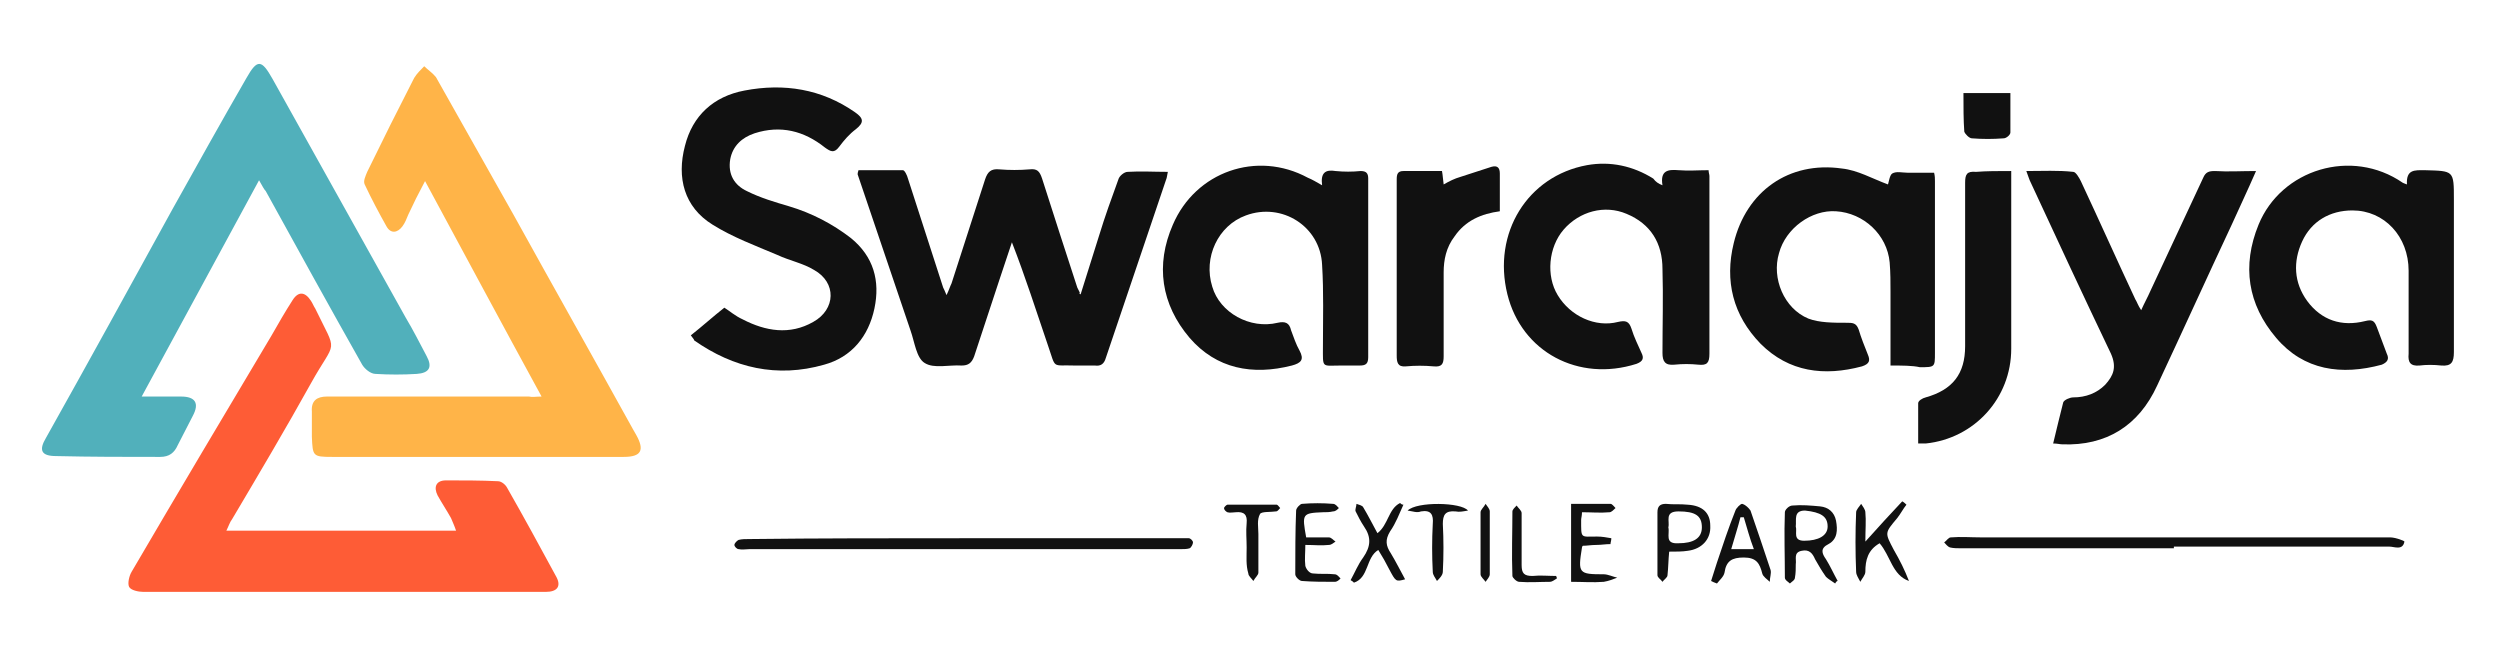
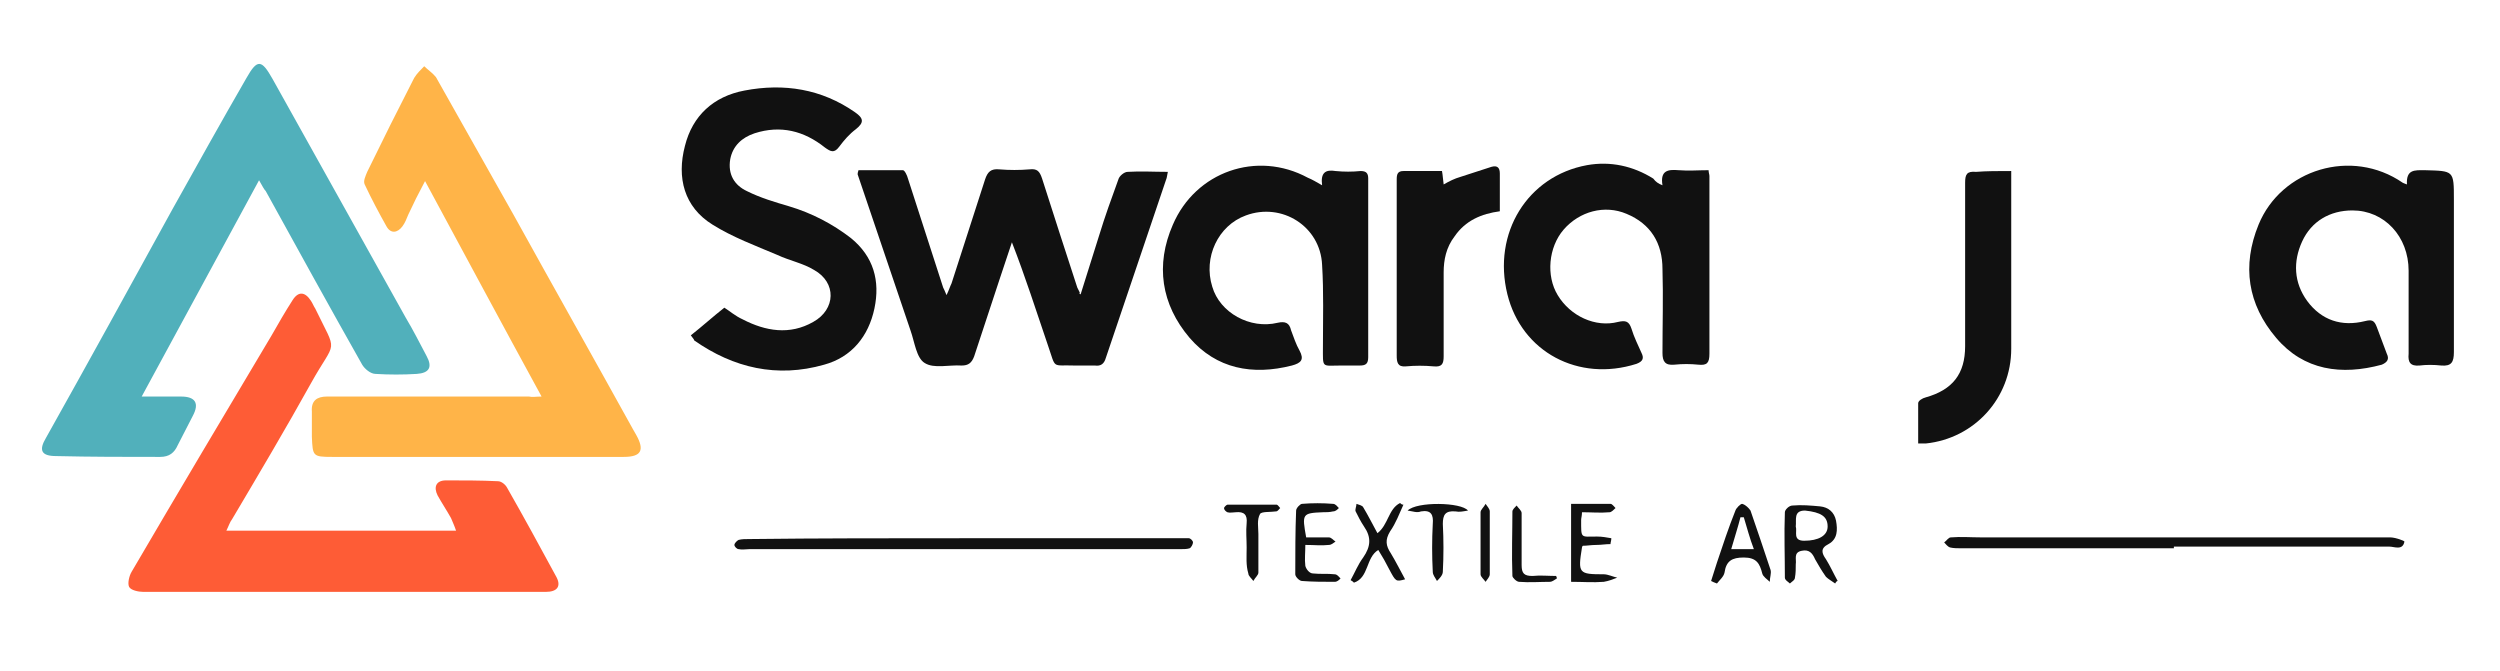
<svg xmlns="http://www.w3.org/2000/svg" version="1.1" id="Layer_1" x="0px" y="0px" viewBox="0 0 298.2 80" style="enable-background:new 0 0 298.2 80;" xml:space="preserve">
  <style type="text/css">
	.st0{fill:#51B0BB;}
	.st1{fill:#FFB448;}
	.st2{fill:#FE5C36;}
	.st3{fill:#111111;}
</style>
  <path class="st0" d="M30.9,21.5c-4.7,8.7-9.3,17.1-14,25.8c1.8,0,3.2,0,4.7,0c1.7,0,2.2,0.8,1.4,2.3c-0.6,1.2-1.2,2.3-1.8,3.5  c-0.4,0.9-1,1.4-2.1,1.4c-4.1,0-8.3,0-12.4-0.1c-1.8,0-2.1-0.7-1.2-2.2c5.1-9.1,10.1-18.2,15.1-27.3c2.9-5.2,5.8-10.4,8.8-15.6  c1.3-2.3,1.8-2.2,3.1,0.1c5.3,9.5,10.6,19,15.9,28.5c0.9,1.5,1.7,3.1,2.5,4.6c0.7,1.3,0.3,2-1.2,2.1c-1.6,0.1-3.3,0.1-4.9,0  c-0.6,0-1.3-0.6-1.6-1.1c-3.9-6.9-7.7-13.8-11.5-20.7C31.5,22.6,31.3,22.2,30.9,21.5z" />
  <path class="st1" d="M64.6,47.3c-4.7-8.6-9.2-17-13.9-25.7c-0.8,1.5-1.4,2.7-2,4c-0.2,0.5-0.4,1-0.7,1.4c-0.6,0.8-1.4,0.9-1.9,0  c-0.9-1.6-1.8-3.3-2.6-5c-0.2-0.4,0.1-1,0.3-1.5c1.8-3.7,3.7-7.5,5.6-11.2c0.3-0.5,0.8-1,1.2-1.4C51,8.3,51.6,8.7,52,9.2  c3.1,5.5,6.2,11,9.3,16.5c4.7,8.5,9.5,17,14.2,25.5c0.1,0.2,0.3,0.5,0.4,0.7c1,1.8,0.6,2.6-1.5,2.6c-11.6,0-23.2,0-34.8,0  c-2.3,0-2.3-0.1-2.4-2.4c0-1,0-2,0-3c-0.1-1.3,0.6-1.8,1.8-1.8c3.6,0,7.1,0,10.7,0c4.5,0,9,0,13.4,0C63.5,47.4,63.9,47.3,64.6,47.3z  " />
  <path class="st2" d="M27,63.3c9.2,0,18.2,0,27.4,0c-0.2-0.6-0.4-1-0.6-1.5c-0.5-0.9-1.1-1.8-1.6-2.7c-0.5-1-0.2-1.8,1-1.8  c2.1,0,4.1,0,6.2,0.1c0.4,0,0.9,0.4,1.1,0.8c2,3.5,3.9,7,5.8,10.5c0.7,1.2,0.2,1.9-1.2,1.9c-2.9,0-5.9,0-8.8,0  c-13.1,0-26.2,0-39.2,0c-0.6,0-1.5-0.2-1.7-0.6c-0.2-0.4,0-1.3,0.3-1.8c5.5-9.4,11.1-18.8,16.7-28.2c0.8-1.4,1.6-2.8,2.5-4.2  c0.7-1.1,1.5-1,2.2,0.1c0.2,0.3,0.3,0.6,0.5,0.9c2.7,5.6,2.5,3.5-0.5,8.9c-3,5.4-6.2,10.8-9.4,16.2C27.4,62.3,27.3,62.7,27,63.3z" />
  <g>
    <path class="st3" d="M128.9,35.1c0.7-2.3,1.5-4.7,2.2-7c0.7-2.3,1.5-4.5,2.3-6.7c0.1-0.4,0.7-0.9,1.1-0.9c1.6-0.1,3.1,0,4.8,0   c-0.1,0.4-0.1,0.7-0.2,0.9c-2.4,7.1-4.8,14.2-7.2,21.3c-0.2,0.7-0.6,1-1.3,0.9c-0.8,0-1.6,0-2.4,0c-2.8-0.1-2.2,0.5-3.2-2.4   c-1.4-4.1-2.7-8.2-4.3-12.3c-0.5,1.5-1,3-1.5,4.5c-1,3-2,6.1-3,9.1c-0.3,0.8-0.7,1.1-1.5,1.1c-1.5-0.1-3.3,0.4-4.4-0.3   c-1-0.6-1.2-2.5-1.7-3.9c-2.1-6.2-4.2-12.4-6.3-18.6c0-0.1,0-0.2,0.1-0.5c1.7,0,3.5,0,5.3,0c0.2,0,0.5,0.6,0.6,1   c1.4,4.3,2.8,8.7,4.2,13c0.1,0.2,0.2,0.4,0.4,0.9c0.3-0.6,0.4-1,0.6-1.4c1.3-4.1,2.7-8.3,4-12.4c0.3-0.9,0.7-1.3,1.7-1.2   c1.2,0.1,2.4,0.1,3.6,0c0.9-0.1,1.2,0.2,1.5,1.1c1.4,4.4,2.8,8.7,4.2,13c0.1,0.2,0.2,0.4,0.3,0.6C128.7,35,128.8,35.1,128.9,35.1z" />
    <path class="st3" d="M82.4,40c1.4-1.1,2.6-2.2,4-3.3c0.5,0.3,1.3,1,2.2,1.4c2.7,1.4,5.6,1.9,8.4,0.3c2.7-1.5,2.8-4.7,0.1-6.2   c-1.3-0.8-2.9-1.1-4.4-1.8c-2.6-1.1-5.3-2.1-7.7-3.6c-3.4-2.1-4.3-5.6-3.3-9.4c0.9-3.6,3.4-5.9,7.1-6.6c4.7-0.9,9.2-0.2,13.2,2.6   c1,0.7,1.1,1.2,0.1,2c-0.8,0.6-1.4,1.3-2,2.1c-0.6,0.8-1,0.6-1.7,0.1c-2.5-2-5.3-2.7-8.4-1.7c-1.5,0.5-2.6,1.5-2.9,3.1   c-0.3,1.8,0.5,3.1,2,3.8c1.6,0.8,3.3,1.3,5,1.8c2.7,0.8,5.2,2.1,7.4,3.8c2.7,2.2,3.5,5.1,2.8,8.4c-0.7,3.3-2.7,5.8-6,6.7   c-5.6,1.6-10.8,0.4-15.5-2.9C82.8,40.5,82.7,40.4,82.4,40z" />
    <path class="st3" d="M198.3,22.1c-0.3-1.8,0.7-1.9,1.9-1.8c1.2,0.1,2.4,0,3.6,0c0,0.3,0.1,0.5,0.1,0.7c0,7.1,0,14.1,0,21.2   c0,1.1-0.3,1.4-1.3,1.3c-1-0.1-1.9-0.1-2.9,0c-1.1,0.1-1.4-0.4-1.4-1.4c0-3.3,0.1-6.7,0-10c0-3.1-1.4-5.4-4.3-6.6   c-2.6-1.1-5.6-0.3-7.5,1.9c-1.8,2.1-2.1,5.5-0.7,7.8c1.5,2.5,4.5,3.9,7.2,3.2c0.9-0.2,1.3-0.1,1.6,0.8c0.3,1,0.8,2,1.2,2.9   c0.3,0.6,0.2,1-0.6,1.3c-6.9,2.2-13.7-1.4-15.4-8.3c-1.8-7.3,2.4-14.1,9.5-15.4c2.8-0.5,5.5,0.1,7.9,1.6   C197.5,21.7,197.8,21.9,198.3,22.1z" />
-     <path class="st3" d="M225.5,43.6c0-3.1,0-5.9,0-8.7c0-1.2,0-2.4-0.1-3.6c-0.3-3.3-3.1-5.9-6.4-6.1c-2.9-0.2-6,2-6.8,5   c-0.9,3,0.6,6.6,3.5,7.8c1.3,0.5,3,0.5,4.5,0.5c0.8,0,1.2,0,1.5,0.8c0.3,1,0.7,2,1.1,3c0.3,0.7,0.2,1.1-0.7,1.4   c-4.5,1.2-8.7,0.7-12.1-2.7c-3.3-3.4-4.3-7.5-3.2-12c1.5-6.2,6.6-9.8,12.9-8.9c1.9,0.2,3.6,1.2,5.5,1.9c0.1-0.3,0.2-1.1,0.5-1.3   c0.5-0.3,1.2-0.1,1.8-0.1c1,0,2.1,0,3.2,0c0.1,0.4,0.1,0.7,0.1,1c0,6.8,0,13.7,0,20.5c0,1.7,0,1.7-1.8,1.7   C228.1,43.6,226.9,43.6,225.5,43.6z" />
    <path class="st3" d="M157.7,22.1c-0.2-1.5,0.4-1.9,1.6-1.7c1,0.1,2,0.1,3,0c0.7,0,0.9,0.3,0.9,0.9c0,7.1,0,14.2,0,21.3   c0,0.8-0.3,1-1,1c-0.7,0-1.5,0-2.2,0c-2.4,0-2.2,0.4-2.2-2.3c0-3.2,0.1-6.5-0.1-9.7c-0.2-4.6-4.8-7.5-9.1-5.9c-3.3,1.2-5.1,5-4,8.5   c0.9,3.1,4.5,5.1,7.8,4.3c0.9-0.2,1.4,0,1.6,0.9c0.3,0.8,0.6,1.7,1,2.4c0.6,1.1,0.2,1.5-0.9,1.8c-4.7,1.2-9,0.4-12.2-3.3   c-3.4-4-4.1-8.7-2-13.5c2.7-6.3,10-8.9,16.1-5.6C156.5,21.4,157,21.7,157.7,22.1z" />
    <path class="st3" d="M287.1,22c-0.1-1.8,0.9-1.7,2.1-1.7c3.5,0.1,3.5,0,3.5,3.5c0,6.1,0,12.1,0,18.2c0,1.2-0.3,1.7-1.5,1.6   c-0.9-0.1-1.8-0.1-2.6,0c-1.1,0.1-1.4-0.4-1.3-1.4c0-3.3,0-6.6,0-9.9c0-4.1-2.9-7.2-6.7-7.2c-2.7,0-4.9,1.3-6,3.7   c-1.1,2.4-1,4.9,0.6,7.1c1.7,2.3,4.1,3.1,6.9,2.4c0.8-0.2,1.1-0.1,1.4,0.7c0.4,1.1,0.8,2.1,1.2,3.2c0.3,0.6,0.1,1-0.6,1.3   c-4.8,1.3-9.3,0.7-12.6-3.2c-3.4-4-4.1-8.6-2.1-13.5c2.7-6.6,11.1-9.2,17.2-5C286.6,21.8,286.8,21.9,287.1,22z" />
-     <path class="st3" d="M244.9,52.9c0.4-1.7,0.8-3.3,1.2-4.9c0.1-0.3,0.8-0.6,1.2-0.6c1.5,0,2.8-0.5,3.8-1.5c1-1.1,1.4-2.1,0.7-3.7   c-3.3-6.9-6.5-13.8-9.7-20.7c-0.1-0.3-0.2-0.5-0.4-1.1c2,0,3.8-0.1,5.6,0.1c0.3,0,0.7,0.7,0.9,1.1c2.2,4.7,4.3,9.4,6.5,14.1   c0.2,0.3,0.3,0.7,0.7,1.3c0.4-0.9,0.8-1.6,1.1-2.3c2.1-4.5,4.2-9,6.3-13.5c0.3-0.7,0.7-0.8,1.4-0.8c1.6,0.1,3.1,0,4.9,0   c-1,2.3-2,4.4-2.9,6.4c-3,6.4-5.9,12.8-8.9,19.2c-2.2,4.8-6.1,7.2-11.3,7C245.7,53,245.4,52.9,244.9,52.9z" />
    <path class="st3" d="M239.9,20.4c0,1,0,1.9,0,2.8c0,6.1,0,12.3,0,18.4c0,5.9-4.4,10.7-10.2,11.3c-0.2,0-0.4,0-0.9,0   c0-1.6,0-3.3,0-4.8c0-0.3,0.5-0.6,0.9-0.7c3.2-0.9,4.7-2.8,4.7-6.1c0-6.5,0-13,0-19.5c0-1,0.2-1.4,1.3-1.3   C237,20.4,238.3,20.4,239.9,20.4z" />
    <path class="st3" d="M172,20.4c0.1,0.5,0.1,0.9,0.2,1.6c0.7-0.4,1.3-0.7,2-0.9c1.2-0.4,2.5-0.8,3.7-1.2c0.7-0.2,1,0.1,1,0.8   c0,1.5,0,3,0,4.5c-2.2,0.3-4.1,1.1-5.4,3c-1,1.3-1.3,2.8-1.3,4.3c0,3.3,0,6.7,0,10c0,0.9-0.2,1.3-1.2,1.2c-1.1-0.1-2.2-0.1-3.3,0   c-1,0.1-1.1-0.5-1.1-1.3c0-5.8,0-11.6,0-17.4c0-1.2,0-2.4,0-3.6c0-0.6,0.1-1,0.8-1C169,20.4,170.5,20.4,172,20.4z" />
    <path class="st3" d="M114.8,64.2c8.6,0,17.2,0,25.8,0c0.4,0,0.8,0,1.2,0c0.2,0,0.5,0.3,0.5,0.5c0,0.2-0.2,0.6-0.4,0.7   c-0.3,0.1-0.7,0.1-1,0.1c-17.2,0-34.3,0-51.5,0c-0.4,0-0.9,0.1-1.3,0c-0.2,0-0.5-0.3-0.5-0.5c0-0.2,0.3-0.5,0.5-0.6   c0.4-0.1,0.8-0.1,1.2-0.1C97.6,64.2,106.2,64.2,114.8,64.2C114.8,64.2,114.8,64.2,114.8,64.2z" />
    <path class="st3" d="M259.3,65.4c-8.4,0-16.8,0-25.3,0c-0.5,0-1,0-1.4-0.1c-0.3-0.1-0.5-0.4-0.7-0.6c0.3-0.2,0.5-0.6,0.8-0.6   c1.2-0.1,2.4,0,3.6,0c16.3,0,32.6,0,48.8,0c0.6,0,1.7,0.4,1.7,0.5c-0.2,1.1-1.2,0.6-1.8,0.6c-8.6,0-17.1,0-25.7,0   C259.3,65.4,259.3,65.4,259.3,65.4z" />
-     <path class="st3" d="M234.2,11.1c1.9,0,3.6,0,5.6,0c0,1.6,0,3.2,0,4.7c0,0.3-0.5,0.7-0.8,0.7c-1.3,0.1-2.5,0.1-3.8,0   c-0.3,0-0.8-0.5-0.9-0.8C234.2,14.3,234.2,12.8,234.2,11.1z" />
    <path class="st3" d="M218.9,69.6c-0.4-0.3-0.8-0.5-1.1-0.8c-0.5-0.7-0.9-1.4-1.3-2.1c-0.3-0.7-0.7-1.2-1.6-1c-1,0.2-0.6,1-0.7,1.6   c0,0.5,0,1.1-0.1,1.6c0,0.3-0.4,0.5-0.6,0.7c-0.2-0.2-0.6-0.4-0.6-0.7c0-2.6-0.1-5.2,0-7.8c0-0.3,0.5-0.8,0.9-0.8   c1.1-0.1,2.2,0,3.3,0.1c1,0.1,1.7,0.7,1.9,1.7c0.2,1.1,0.2,2.2-0.9,2.8c-1,0.5-0.8,1.1-0.3,1.8c0.5,0.8,0.9,1.7,1.4,2.6   C219.1,69.3,219,69.4,218.9,69.6z M214.2,62.8c0.2,0.6-0.4,1.7,1,1.7c1.7,0,2.8-0.6,2.8-1.7c0-1.2-0.8-1.7-2.7-1.9   C213.9,60.9,214.3,62,214.2,62.8z" />
-     <path class="st3" d="M224.2,64.8c-1.4,0.8-1.7,2-1.7,3.4c0,0.4-0.4,0.8-0.6,1.2c-0.2-0.4-0.5-0.8-0.5-1.2c-0.1-2.4-0.1-4.7,0-7.1   c0-0.3,0.4-0.7,0.6-1c0.2,0.3,0.5,0.7,0.5,1c0.1,1,0,2.1,0,3.5c1.6-1.8,3-3.3,4.4-4.8c0.2,0.1,0.4,0.3,0.5,0.4   c-0.4,0.5-0.7,1.1-1.1,1.6c-1.5,1.8-1.5,1.7-0.4,3.8c0.7,1.2,1.3,2.4,1.8,3.7C225.7,68.6,225.5,66.3,224.2,64.8z" />
    <path class="st3" d="M192.1,64.9c-0.6,0-1.1,0.1-1.7,0.1c-0.6,0-1.1,0.1-1.6,0.1c-0.1,0.1-0.1,0.2-0.1,0.2   c-0.5,3.1-0.4,3.2,2.6,3.2c0.5,0,1.1,0.3,1.6,0.4c-0.5,0.2-1,0.4-1.6,0.5c-1.3,0.1-2.5,0-3.9,0c0-3.2,0-6.2,0-9.3   c1.6,0,3.2,0,4.7,0c0.2,0,0.4,0.3,0.6,0.5c-0.2,0.2-0.5,0.5-0.7,0.5c-1.1,0.1-2.2,0-3.3,0c0,0.4-0.1,0.7-0.1,0.9c0,2.3-0.1,2,1.9,2   c0.6,0,1.1,0.1,1.7,0.2C192.2,64.5,192.1,64.7,192.1,64.9z" />
-     <path class="st3" d="M199.1,65.8c-0.1,1-0.1,1.9-0.2,2.8c0,0.3-0.4,0.5-0.6,0.8c-0.2-0.3-0.6-0.5-0.6-0.8c0-2.5,0-5,0-7.5   c0-0.7,0.3-1,1-1c0.9,0.1,1.7,0,2.6,0.1c1.8,0.1,2.7,1,2.7,2.5c0.1,1.6-1,2.8-2.7,3C200.7,65.8,199.9,65.8,199.1,65.8z M199,62.9   c0.2,0.8-0.5,2,1.2,1.9c1.8,0,2.8-0.6,2.8-1.9c0-1.4-0.8-1.9-2.8-1.9C198.5,61,199.2,62.2,199,62.9z" />
    <path class="st3" d="M204.1,69.3c0.2-0.7,0.5-1.5,0.7-2.2c0.7-2.1,1.4-4.2,2.2-6.2c0.1-0.3,0.6-0.8,0.8-0.8c0.4,0.1,0.8,0.5,1,0.8   c0.8,2.3,1.6,4.7,2.4,7.1c0.1,0.4-0.1,0.9-0.1,1.4c-0.3-0.3-0.8-0.6-0.9-1c-0.3-1.2-0.7-1.9-2.2-1.9c-1.4,0-2.1,0.4-2.3,1.8   c-0.1,0.5-0.6,0.9-0.9,1.3C204.5,69.5,204.3,69.4,204.1,69.3z M208,61.7c-0.1,0-0.3,0-0.4,0c-0.3,1.2-0.7,2.4-1.1,3.8   c0.9,0,1.7,0,2.7,0C208.7,64.2,208.4,63,208,61.7z" />
    <path class="st3" d="M161.1,69.2c0.5-0.9,0.9-1.9,1.5-2.7c0.9-1.3,1-2.4,0.1-3.7c-0.4-0.6-0.7-1.2-1-1.8c-0.1-0.2,0.1-0.6,0.1-0.9   c0.3,0.1,0.7,0.2,0.8,0.4c0.6,1,1.1,2,1.7,3.1c1.3-1,1.3-2.9,2.7-3.6c0.1,0.1,0.2,0.2,0.4,0.2c-0.5,1.1-0.9,2.2-1.6,3.2   c-0.6,1-0.5,1.7,0.1,2.6c0.6,1,1.1,2,1.7,3.1c-1.1,0.3-1.1,0.3-1.9-1.2c-0.4-0.8-0.8-1.5-1.3-2.3c-1.5,0.9-1.1,3.3-2.9,3.9   C161.4,69.4,161.3,69.3,161.1,69.2z" />
    <path class="st3" d="M155.8,64.1c0.9,0,1.8,0,2.7,0c0.3,0,0.5,0.3,0.8,0.5c-0.3,0.2-0.5,0.4-0.8,0.4c-0.9,0.1-1.7,0-2.8,0   c0,0.9-0.1,1.7,0,2.5c0.1,0.4,0.5,0.9,0.9,0.9c0.9,0.1,1.7,0,2.6,0.1c0.3,0,0.5,0.3,0.7,0.5c-0.2,0.2-0.4,0.4-0.7,0.4   c-1.3,0-2.6,0-3.9-0.1c-0.3,0-0.8-0.5-0.8-0.8c0-2.5,0-5.1,0.1-7.6c0-0.3,0.5-0.8,0.7-0.8c1.2-0.1,2.5-0.1,3.7,0   c0.3,0,0.5,0.3,0.7,0.5c-0.2,0.2-0.4,0.4-0.7,0.4c-0.4,0.1-0.8,0.1-1.2,0.1C155.3,61.2,155.3,61.3,155.8,64.1z" />
    <path class="st3" d="M167.9,60.9c1.1-1.1,6.4-1,7.2,0c-0.6,0.1-1,0.2-1.5,0.1c-1.2-0.1-1.5,0.4-1.5,1.5c0.1,1.9,0.1,3.8,0,5.7   c0,0.4-0.4,0.8-0.7,1.1c-0.2-0.4-0.5-0.7-0.5-1.1c-0.1-1.9-0.1-3.8,0-5.7c0.1-1.1-0.2-1.7-1.4-1.5C169,61.2,168.6,61,167.9,60.9z" />
    <path class="st3" d="M148.7,65.3c0-1-0.1-1.9,0-2.9c0.1-1-0.3-1.4-1.3-1.3c-0.3,0-0.7,0.1-1,0c-0.2-0.1-0.4-0.3-0.4-0.5   c0-0.1,0.3-0.4,0.4-0.4c2,0,3.9,0,5.9,0c0.1,0,0.3,0.3,0.4,0.4c-0.2,0.2-0.3,0.4-0.5,0.4c-0.7,0.1-1.7,0-1.9,0.3   c-0.4,0.7-0.2,1.6-0.2,2.4c0,1.5,0,3.1,0,4.6c0,0.3-0.4,0.6-0.6,1c-0.2-0.3-0.6-0.6-0.6-0.9C148.6,67.4,148.7,66.4,148.7,65.3   C148.7,65.3,148.7,65.3,148.7,65.3z" />
    <path class="st3" d="M185.7,69c-0.3,0.2-0.6,0.4-0.8,0.4c-1.2,0-2.5,0.1-3.7,0c-0.3,0-0.8-0.5-0.8-0.7c-0.1-2.6,0-5.2,0-7.7   c0-0.2,0.3-0.5,0.5-0.7c0.2,0.3,0.6,0.6,0.6,0.9c0,2.1,0,4.1,0,6.2c0,1,0.3,1.3,1.3,1.3c0.9-0.1,1.9,0,2.8,0   C185.6,68.7,185.7,68.8,185.7,69z" />
    <path class="st3" d="M176.6,64.9c0-1.3,0-2.5,0-3.8c0-0.3,0.4-0.6,0.6-1c0.2,0.3,0.5,0.6,0.5,0.9c0,2.5,0,5,0,7.5   c0,0.3-0.3,0.6-0.5,0.9c-0.2-0.3-0.6-0.6-0.6-0.9C176.6,67.3,176.6,66.1,176.6,64.9C176.6,64.9,176.6,64.9,176.6,64.9z" />
  </g>
</svg>